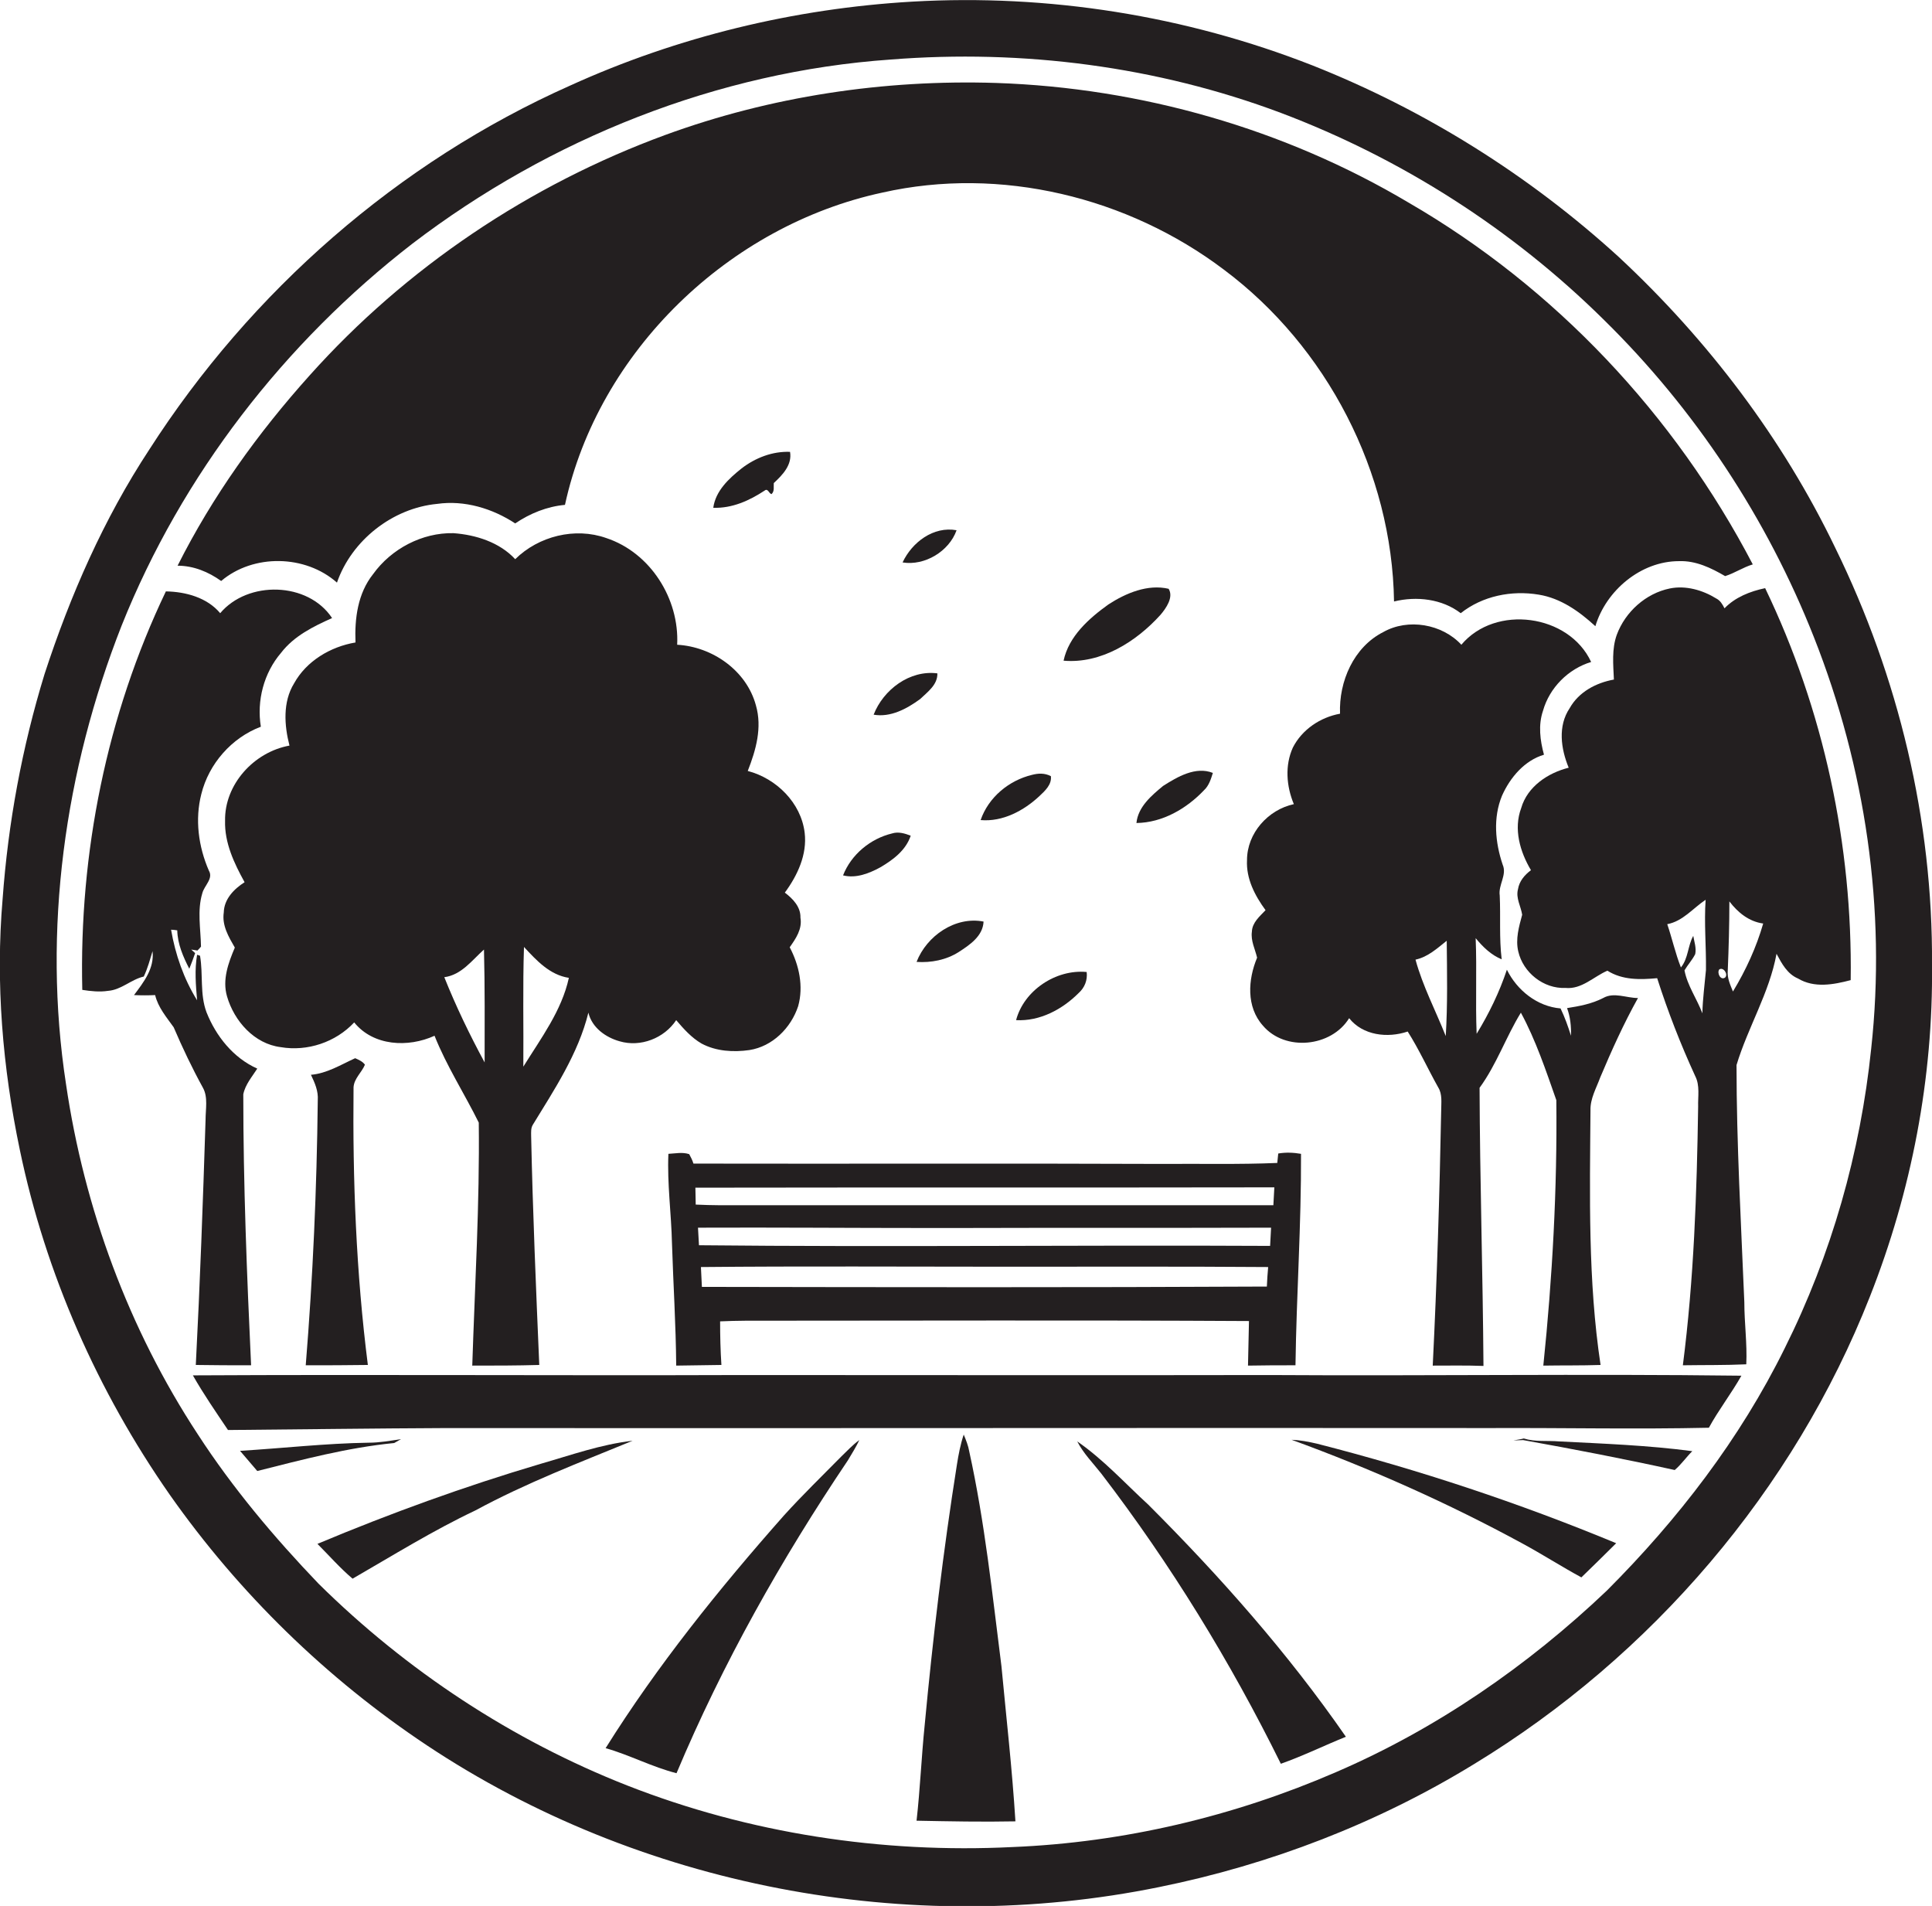
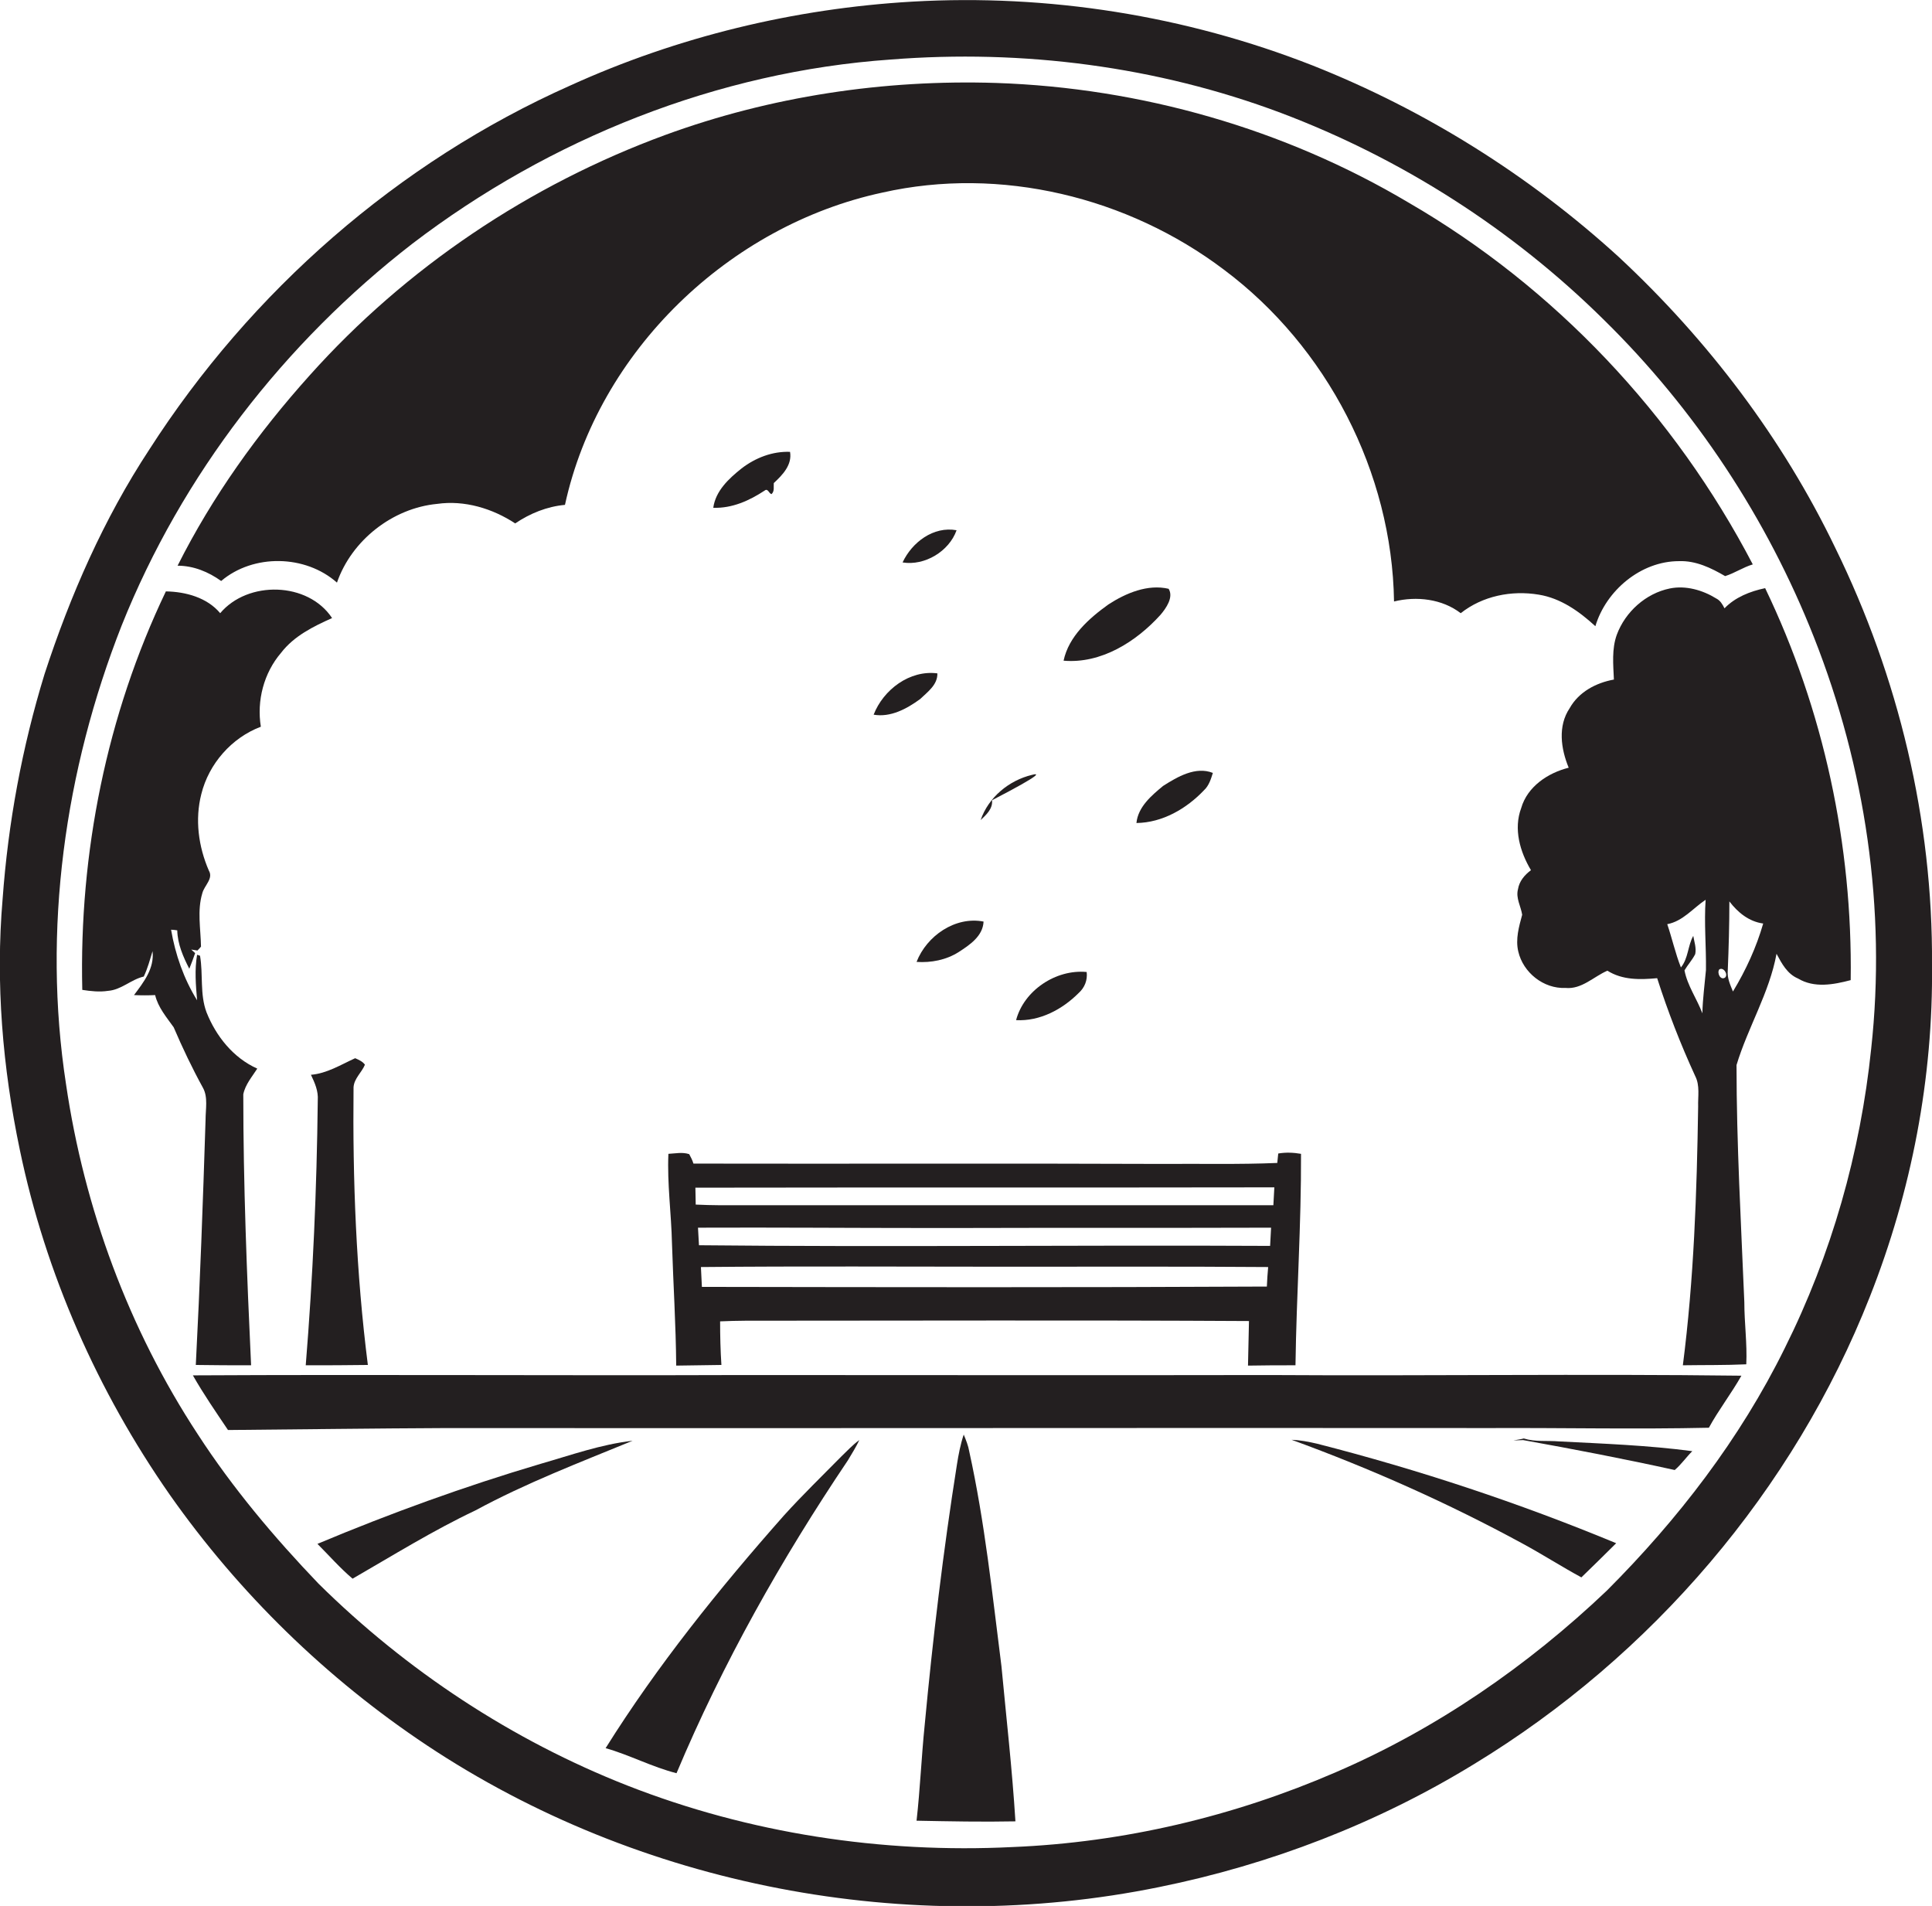
<svg xmlns="http://www.w3.org/2000/svg" version="1.1" id="Layer_1" x="0px" y="0px" viewBox="0 0 594 585.9" enable-background="new 0 0 594 585.9" xml:space="preserve">
  <g>
    <path fill="#231F20" d="M564.3,168.5c-16.2-33.7-39.2-64-66.6-89.5c-27.5-25.1-59.6-45.2-94.2-58.9c-39-15.3-81.2-22-123-19.6   c-36.3,2.1-72.2,10.8-105.2,25.8C122.3,49.9,77.1,89.6,45.9,138.2c-14,21.3-24.3,44.8-32.2,69c-6.9,22.5-11.2,45.7-12.9,69.2   c-2.2,25.8,0,51.8,5.3,77.1c7.9,38,23.9,74.2,46.1,106c21.3,30.3,48.2,56.5,79,77c65.4,43.5,148.3,59.3,225.2,43.6   c34.1-6.9,67.1-19.6,96.8-37.8c54.6-33.2,98.3-84.2,121.7-143.7c12.8-32.4,19.5-67.2,19.1-102.1   C594.3,252.1,583.7,208.1,564.3,168.5z M548.7,414.5c-13.7,27.8-32.8,52.6-54.7,74.5c-24.3,23.1-52.4,42.5-83.3,55.8   c-31.4,13.6-65.2,21.6-99.4,23c-40.2,2-80.9-4.2-118.4-18.9c-35.4-13.9-67.9-35.3-95-62.1c-13.6-14.2-26.4-29.4-37.1-45.9   c-21.2-32.3-34.9-69.4-40.5-107.6c-7.3-47.4-0.4-96.5,17.1-141c18.5-46.3,50.1-87,89.4-117.4c42.3-32.3,93.9-52.9,147.1-56.6   c40.5-3.2,81.8,2.1,119.9,16.4c37.1,14,71.2,35.8,99.4,63.7c28,27.5,50.1,61,64.5,97.5c15.8,40,22.3,83.7,17.6,126.5   C572,354.3,563.1,385.7,548.7,414.5z" />
    <path fill="#231F20" d="M103.6,179.1c4.5-13,17.1-22.9,30.8-24.2c8.4-1.2,17,1.4,24,6c4.6-3.1,9.8-5.2,15.3-5.7   c10.3-47.3,50.5-85.9,97.6-96c36.3-8.2,75.5,1.4,105,23.7c31.7,23.7,51.7,62.3,52.3,102c6.9-1.7,14.8-0.8,20.5,3.6   c6.7-5.3,15.6-7.1,24-5.7c6.8,1.1,12.5,5.2,17.4,9.7c3.3-11,14-20,25.7-20c5.2-0.2,9.9,2.1,14.2,4.6c2.9-0.9,5.5-2.7,8.5-3.6   c-24-46-60.9-85.2-105.8-111.2c-38.2-22.7-82.3-35.3-126.8-36.8c-34.5-1.1-69.3,4.1-101.8,16c-41.7,15.3-79.7,40.8-109.3,73.9   c-15.9,17.7-29.9,37.2-40.6,58.5c4.9,0,9.5,1.9,13.4,4.7C77.9,170.2,93.9,170.5,103.6,179.1z" />
    <path fill="#231F20" d="M242.9,138.9c-5.4-0.2-10.6,1.8-14.9,5.1c-3.9,3.1-8,6.9-8.7,12.1c5.8,0.2,11.1-2.2,15.8-5.3   c1-0.8,1.3,0.9,2.1,1.1c1-0.9,0.6-2.3,0.7-3.4C240.6,146,243.6,142.9,242.9,138.9z" />
    <path fill="#231F20" d="M277.5,172.9c6.8,1.1,14.3-3.4,16.6-9.9C287,161.7,280.4,166.7,277.5,172.9z" />
-     <path fill="#231F20" d="M180.9,311.3c1.1,4.6,5.3,7.6,9.6,8.8c6.4,1.9,13.7-0.9,17.4-6.5c2.3,2.7,4.7,5.4,7.8,7.2   c4.5,2.4,9.8,2.7,14.7,2c7.1-1.1,12.8-6.8,15-13.5c1.7-6.1,0.3-12.6-2.6-18.1c1.9-2.7,3.9-5.6,3.3-9.1c0.1-3.3-2.3-5.8-4.8-7.7   c3.9-5.3,6.9-11.7,6.1-18.4c-1.1-9.2-8.7-16.7-17.5-19c2.5-6.4,4.5-13.3,2.5-20.2c-2.9-10.7-13.4-18-24.2-18.6   c0.7-14.1-8.2-28.3-21.8-32.8c-9.6-3.4-20.8-0.6-28,6.5c-4.8-5.2-12.1-7.5-19-8c-9.6-0.2-19.1,4.8-24.7,12.6   c-4.7,5.9-5.7,13.6-5.4,21c-7.7,1.3-15.1,5.7-18.9,12.6c-3.5,5.7-3,12.9-1.4,19.1C78,231.2,69,241.2,69.2,252.3   c-0.2,6.8,2.8,13.1,6,18.9c-3.3,2.1-6.3,5.2-6.4,9.3c-0.6,4,1.5,7.5,3.4,10.8c-2,4.7-3.9,9.9-2.4,15c2.2,7.6,8.4,14.6,16.5,15.6   c8.2,1.4,16.9-1.5,22.6-7.6c5.9,7.3,16.6,7.8,24.7,4.1c3.7,9.3,9.2,17.8,13.6,26.7c0.3,24.9-1.2,49.8-2,74.7c6.9,0,13.7,0,20.6-0.2   c-1-23.5-2-47-2.5-70.5c0-1.1-0.1-2.3,0.5-3.3C170.4,335,177.8,323.9,180.9,311.3z M149,326.6c-4.6-8.5-8.8-17.2-12.4-26.2   c5.3-0.7,8.5-5.2,12.2-8.5C149.1,303.4,149,315,149,326.6z M160.9,327.9c0.1-12.3-0.2-24.6,0.2-36.8c3.8,4.1,7.9,8.6,13.8,9.5   C172.7,310.7,166.3,319.2,160.9,327.9z" />
    <path fill="#231F20" d="M63.2,344.3c-0.8,25.1-1.7,50.2-3,75.3c5.7,0.1,11.3,0.1,17,0.1c-1.3-27.8-2.4-55.6-2.4-83.3   c0.6-3,2.7-5.4,4.3-7.9c-7.4-3.3-12.7-10-15.6-17.3c-2.1-5.6-1-11.6-2-17.4c-0.2-0.1-0.7-0.2-0.9-0.3c-0.8,4.6-0.4,9.3,0,14   c-4.1-6.6-6.7-14.1-8-21.7c0.5,0,1.4,0.1,1.9,0.2c0.1,4.2,1.8,8.1,3.7,11.8c0.5-1.2,1.4-3.6,1.8-4.8l-1.2-1.1   c0.5,0.1,1.4,0.2,1.9,0.3c0.3-0.3,0.9-0.9,1.1-1.2c-0.1-5.5-1.2-11.1,0.4-16.4c0.6-2.4,3.5-4.5,2-7c-3.2-7.4-4.3-15.7-2.3-23.5   c2.3-9.3,9.3-17.3,18.3-20.7c-1.3-8,0.9-16.5,6.2-22.7c4-5.2,9.9-8.1,15.7-10.7c-7.4-11.2-25.9-11.6-34.4-1.5   c-4-4.8-10.6-6.6-16.7-6.7c-18.2,38-26.7,80.4-25.7,122.5c2.6,0.4,5.3,0.7,7.9,0.3c4.1-0.3,7.1-3.5,11-4.4c1.2-2.5,1.9-5.2,2.7-7.8   c0.6,5.3-2.7,9.5-5.7,13.5c2.2,0.1,4.3,0.1,6.5,0c0.9,3.8,3.5,6.8,5.7,9.9c2.7,6.3,5.7,12.6,9,18.6C64,337.3,63.2,340.9,63.2,344.3   z" />
    <path fill="#231F20" d="M340.8,185.8c-6,4.3-12.2,9.8-13.8,17.3c11.5,1,22.3-5.8,29.8-14.1c1.7-2,4.1-5.4,2.5-8   C352.9,179.5,346.2,182.3,340.8,185.8z" />
    <path fill="#231F20" d="M530.2,187c-0.6-1.2-1.3-2.4-2.5-3c-4.2-2.6-9.4-4.1-14.3-3.1c-7.4,1.5-13.7,7.2-16.3,14.2   c-1.6,4.4-1.1,9.2-0.9,13.8c-5.5,1-10.8,3.8-13.6,8.8c-3.7,5.5-2.7,12.5-0.3,18.3c-6.4,1.6-12.7,5.8-14.6,12.4   c-2.4,6.4-0.4,13.4,3,19.1c-2,1.5-3.6,3.4-4,5.9c-0.7,2.7,0.9,5.2,1.3,7.8c-1,3.7-2.1,7.5-1.2,11.3c1.5,6.5,7.8,11.5,14.5,11.2   c5,0.5,8.7-3.5,12.9-5.3c4.6,2.9,10,2.8,15.3,2.3c3.3,10.3,7.2,20.3,11.7,30.1c1.5,2.9,0.8,6.3,0.9,9.4   c-0.4,26.5-1.3,53.1-4.7,79.5c6.5-0.1,13,0,19.5-0.3c0.3-6.4-0.6-12.7-0.6-19.1c-1-24.3-2.4-48.6-2.4-72.9   c3.5-11.6,10.1-22.2,12.3-34.2c1.6,3,3.3,6.2,6.6,7.6c5,3,10.9,1.9,16.2,0.5c0.6-41.5-8.3-83.1-26.3-120.5   C538,181.8,533.5,183.6,530.2,187z M523.4,311.5c-1.7-4.5-4.6-8.5-5.5-13.2c1-1.7,2.4-3.2,3.3-5c0.4-1.9-0.3-3.8-0.6-5.6   c-1.7,3-1.5,6.9-3.8,9.7c-1.7-4.3-2.7-8.9-4.2-13.3c4.8-0.9,7.9-4.9,11.8-7.5c-0.5,7.2,0.2,14.4,0.1,21.6   C524.1,302.7,523.5,307.1,523.4,311.5z M530.4,300.5c-1.4,1-2.6-1.4-1.8-2.5C529.9,297.2,531.4,299.5,530.4,300.5z M532.8,304.8   c-0.8-2-1.8-4.1-1.6-6.3c0.3-7.1,0.5-14.3,0.5-21.4c2.6,3.4,6,6.2,10.4,6.8C540,291.2,536.8,298.2,532.8,304.8z" />
-     <path fill="#231F20" d="M489.2,203.5c-6.8-14.7-29.4-17.8-39.9-5.3c-5.9-6.4-16.4-8.2-24-3.9c-9.1,4.6-13.7,15.2-13.3,25.1   c-6.1,1.1-11.7,4.9-14.5,10.4c-2.5,5.5-2,11.9,0.3,17.4c-7.9,1.7-14.4,8.9-14.4,17.2c-0.3,5.7,2.4,10.9,5.7,15.4   c-1.8,1.9-4.1,3.8-4.2,6.6c-0.4,2.8,1,5.4,1.6,8c-2.8,6.7-3.4,15.1,1.8,20.9c6.8,8,21,6.6,26.5-2.3c4.2,5.3,11.8,6.2,18,4.1   c3.5,5.5,6.2,11.5,9.4,17.2c1.3,2.1,0.9,4.7,0.9,7c-0.5,26.2-1.3,52.3-2.6,78.5c5.2,0,10.4-0.1,15.6,0.1c-0.2-28.5-1.1-57-1.2-85.5   c5.2-7.1,8.1-15.6,12.7-23.1c4.6,8.5,7.7,17.8,10.9,26.9c0.3,27.2-1.2,54.5-4,81.6c5.9-0.1,11.7,0,17.6-0.2   c-3.9-25.9-3.3-52.2-3.1-78.3c-0.1-3.6,1.8-6.8,3-10.1c3.5-8.3,7.2-16.5,11.6-24.4c-3.6,0-7.4-1.9-10.7,0   c-3.5,1.8-7.3,2.5-11.1,3.1c1,2.7,1.3,5.6,1.2,8.5c-0.9-2.9-1.9-5.7-3.2-8.4c-7.2-0.6-13.4-5.6-16.5-11.9   c-2.3,6.9-5.5,13.5-9.3,19.7c-0.4-9.8,0.1-19.6-0.3-29.4c2.2,2.7,4.8,5.2,8,6.5c-0.8-6.5-0.3-13.1-0.6-19.6   c-0.5-3.3,2.3-6.3,0.9-9.5c-2.3-6.8-3-14.4-0.2-21.2c2.5-5.6,6.9-10.8,12.9-12.6c-1.2-4.4-1.8-9.1-0.3-13.5   C476.4,211.4,482.2,205.6,489.2,203.5z M444.5,318.5c-3.1-7.8-7.1-15.4-9.3-23.5c3.8-0.8,6.7-3.5,9.6-5.8   C444.9,298.9,445.1,308.7,444.5,318.5z" />
    <path fill="#231F20" d="M268.6,219.7c5.2,0.9,10.2-1.8,14.3-4.8c2.3-2.2,5.4-4.4,5.3-7.9C279.7,205.9,271.6,212,268.6,219.7z" />
    <path fill="#231F20" d="M349.4,253c8-0.1,15.4-4.4,20.8-10.1c1.5-1.4,2.1-3.4,2.7-5.3c-5.3-2.1-10.9,1.2-15.3,4   C354.1,244.5,349.9,248,349.4,253z" />
-     <path fill="#231F20" d="M317.3,238.2c-7.1,1.7-13.4,6.9-15.8,13.9c6.8,0.6,13.3-2.9,18.1-7.4c1.7-1.6,3.8-3.5,3.5-6.1   C321.2,237.6,319.2,237.7,317.3,238.2z" />
-     <path fill="#231F20" d="M259.2,269.1c4,1,8-0.6,11.5-2.5c3.9-2.3,7.8-5.2,9.3-9.7c-1.8-0.7-3.8-1.3-5.7-0.7   C267.6,257.8,261.7,262.7,259.2,269.1z" />
+     <path fill="#231F20" d="M317.3,238.2c-7.1,1.7-13.4,6.9-15.8,13.9c1.7-1.6,3.8-3.5,3.5-6.1   C321.2,237.6,319.2,237.7,317.3,238.2z" />
    <path fill="#231F20" d="M281.8,295.7c4.5,0.3,9.1-0.6,12.9-3c3.4-2.2,7.5-4.9,7.7-9.4C293.7,281.6,284.9,287.7,281.8,295.7z" />
    <path fill="#231F20" d="M312.4,313.6c7.3,0.4,14.2-3.3,19.2-8.3c1.9-1.7,2.8-4,2.5-6.5C324.6,297.9,314.8,304.5,312.4,313.6z" />
    <path fill="#231F20" d="M94,419.7c6.4,0,12.7,0,19.1-0.1c-3.6-28.3-4.7-56.9-4.4-85.4c0.2-2.7,2.5-4.5,3.5-6.9c-0.7-1-1.9-1.5-3-2   c-4.4,2-8.7,4.7-13.6,5.1c1.2,2.5,2.3,5,2.1,7.8C97.4,365.5,96.2,392.6,94,419.7z" />
    <path fill="#231F20" d="M398.3,419.7c0.3-21.7,1.8-43.3,1.7-65c-2.3-0.4-4.7-0.5-7-0.1c-0.1,0.7-0.2,2.2-0.3,2.9   c-11.8,0.5-23.6,0.2-35.4,0.3c-48-0.2-96.1,0-144.1-0.1c-0.3-1-0.8-2-1.3-2.9c-2.1-0.7-4.3-0.2-6.4-0.1c-0.4,9.2,0.9,18.4,1.1,27.5   c0.4,12.5,1.2,25.1,1.3,37.6c4.7-0.1,9.3-0.1,13.9-0.2c-0.3-4.5-0.4-9-0.4-13.4c2.6-0.1,5.2-0.2,7.8-0.2   c51.6,0,103.2-0.2,154.8,0.1c-0.1,4.6-0.2,9.2-0.3,13.7C388.7,419.7,393.5,419.7,398.3,419.7z M213.8,365.1   c59.3-0.1,118.7,0,178-0.1c-0.1,1.8-0.2,3.7-0.3,5.5c-56.7,0-113.5,0-170.2,0c-2.5,0-4.9-0.1-7.4-0.2   C213.9,368.5,213.8,366.8,213.8,365.1z M214.6,377.4c23.6-0.1,47.1,0.1,70.7,0.1c3,0,6,0,9,0c32.2-0.1,64.3,0,96.5-0.1   c-0.1,1.8-0.2,3.7-0.3,5.6c-58.5-0.3-117.1,0.4-175.6-0.2C214.8,380.9,214.7,379.1,214.6,377.4z M215.8,395.6c-0.1-2-0.2-4-0.3-6.1   c31.2-0.3,62.5-0.1,93.7-0.1c26.9,0,53.8-0.1,80.7,0.1c-0.2,2-0.3,4-0.4,6C331.7,395.8,273.8,395.7,215.8,395.6z" />
    <path fill="#231F20" d="M390.3,422.7c-54,0.1-108,0-162,0c-56.3,0.2-112.7-0.2-169,0.1c3.3,5.8,7.1,11.3,10.8,16.8   c22.4-0.2,44.9-0.5,67.3-0.6c107,0.1,214-0.1,320.9,0c22.4-0.1,44.7,0.4,67.1-0.1c3-5.5,6.9-10.5,10-16   C487,422.3,438.6,423,390.3,422.7z" />
    <path fill="#231F20" d="M298,446.2c-0.3-1.8-1-3.5-1.7-5.2c-1,3-1.6,6.1-2.1,9.3c-4.2,26.5-7.4,53.3-9.9,80   c-1,9.8-1.4,19.7-2.5,29.4c10.1,0.2,20.3,0.4,30.4,0.2c-1-16-2.8-31.8-4.3-47.7C305.1,490.2,302.8,468,298,446.2z" />
    <path fill="#231F20" d="M468.5,442.2c-1.1,0.3-2.2,0.4-3.2,0.6c0.8,0,2.3-0.1,3-0.1c15.6,2.8,31.2,5.8,46.6,9.2   c2-1.7,3.5-3.9,5.4-5.8c-13.6-1.8-27.3-2.3-41-3C475.7,442.8,472,443.3,468.5,442.2z" />
-     <path fill="#231F20" d="M123.3,442.4c-3.3,0.5-6.6,1.1-10,1.1c-13.2,0.2-26.3,1.7-39.5,2.5c1.8,2.1,3.5,4.1,5.3,6.2   c13.9-3.5,27.8-7.2,42.1-8.6C121.9,443.2,122.6,442.8,123.3,442.4z" />
    <path fill="#231F20" d="M166.2,450c-23.3,6.9-46.2,15.2-68.6,24.6c3.6,3.6,6.9,7.4,10.8,10.7c12.5-7.2,24.7-14.8,37.8-21   c15.5-8.4,32-14.7,48.3-21.4C184.8,444,175.6,447.3,166.2,450z" />
    <path fill="#231F20" d="M397.1,442.6c24.4,8.9,48.2,19.5,71,31.9c6.1,3.3,12,7.1,18.1,10.4c3.6-3.5,7.2-7,10.7-10.5   c-29.9-12.4-60.7-22.6-92-30.6C402.3,443.2,399.7,442.7,397.1,442.6z" />
    <path fill="#231F20" d="M258.7,447.7c-5.9,6-12,11.9-17.7,18.2c-19.9,22.5-38.9,46.1-54.8,71.5c7.4,2.1,14.3,5.8,21.8,7.7   c14.2-33.8,32.3-65.9,52.7-96.2c1.2-2,2.5-4.1,3.5-6.2C262.2,444.1,260.5,446,258.7,447.7z" />
-     <path fill="#231F20" d="M331.2,443.1c1.9,3.7,4.8,6.6,7.4,9.9c21.3,27.8,39.7,57.8,55.2,89.2c6.8-2.4,13.3-5.6,20-8.3   c-17.8-25.7-38.6-49.2-60.7-71.3C345.9,456,339.3,448.7,331.2,443.1z" />
  </g>
</svg>